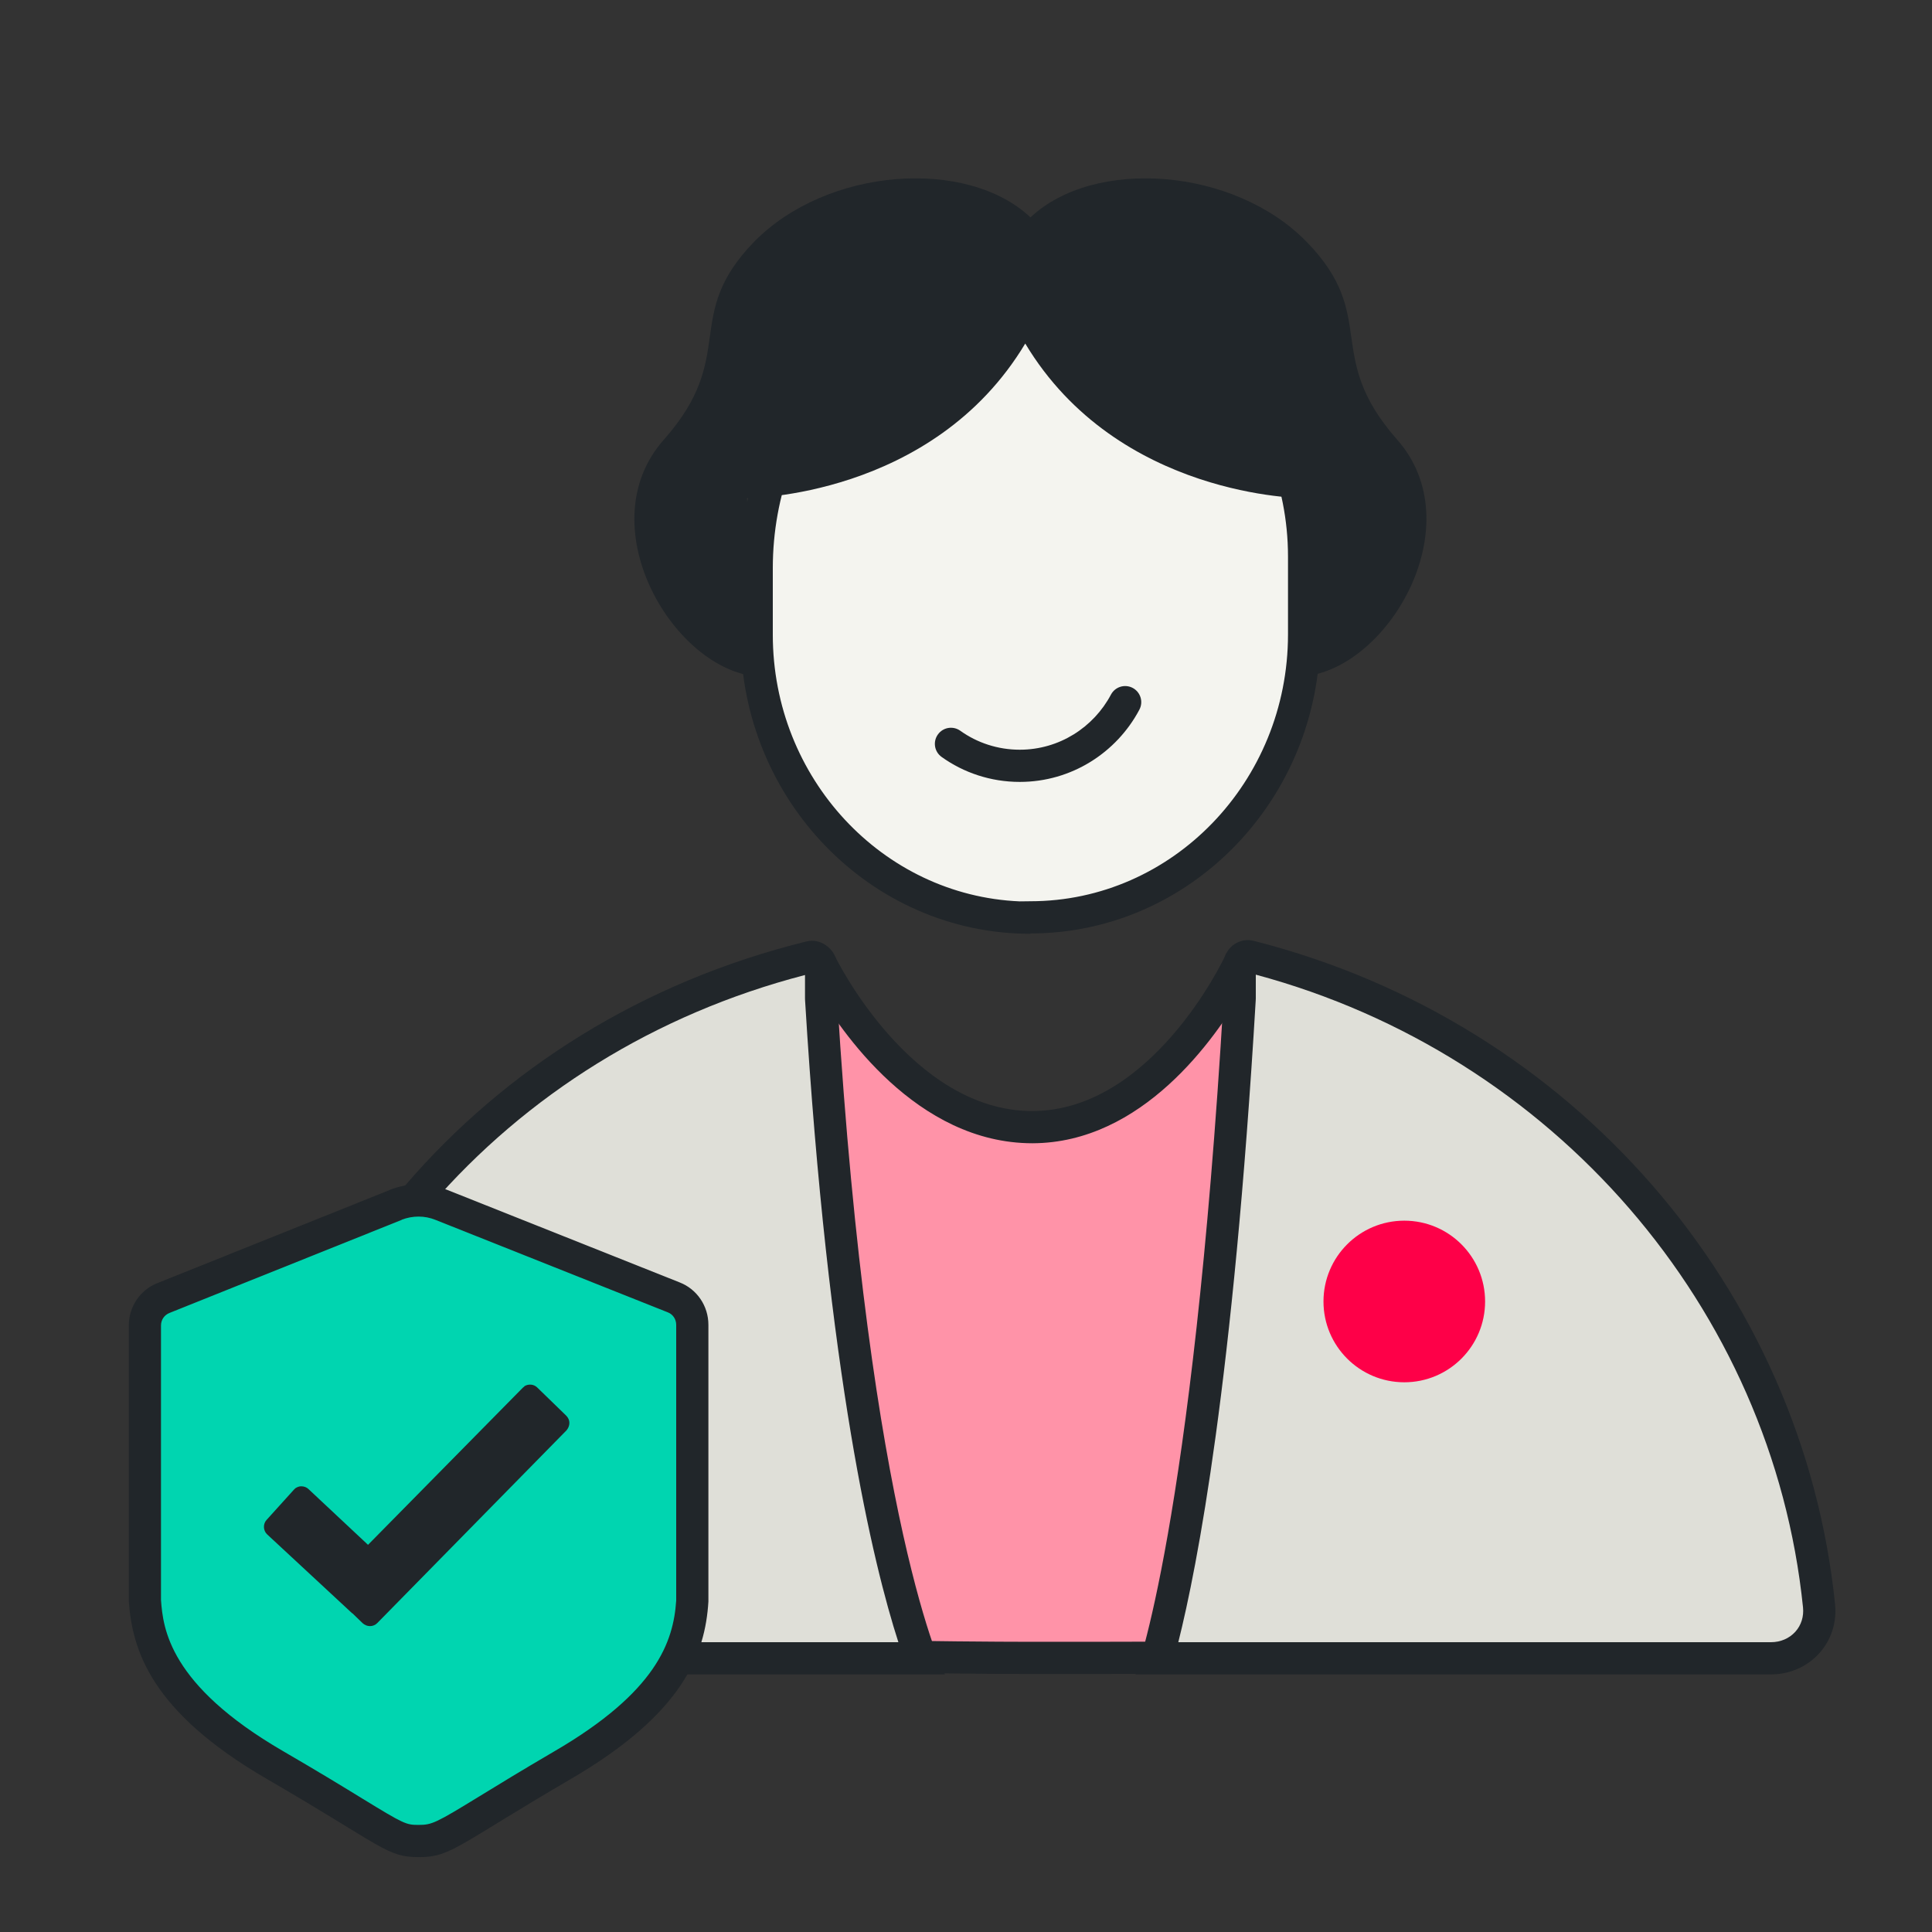
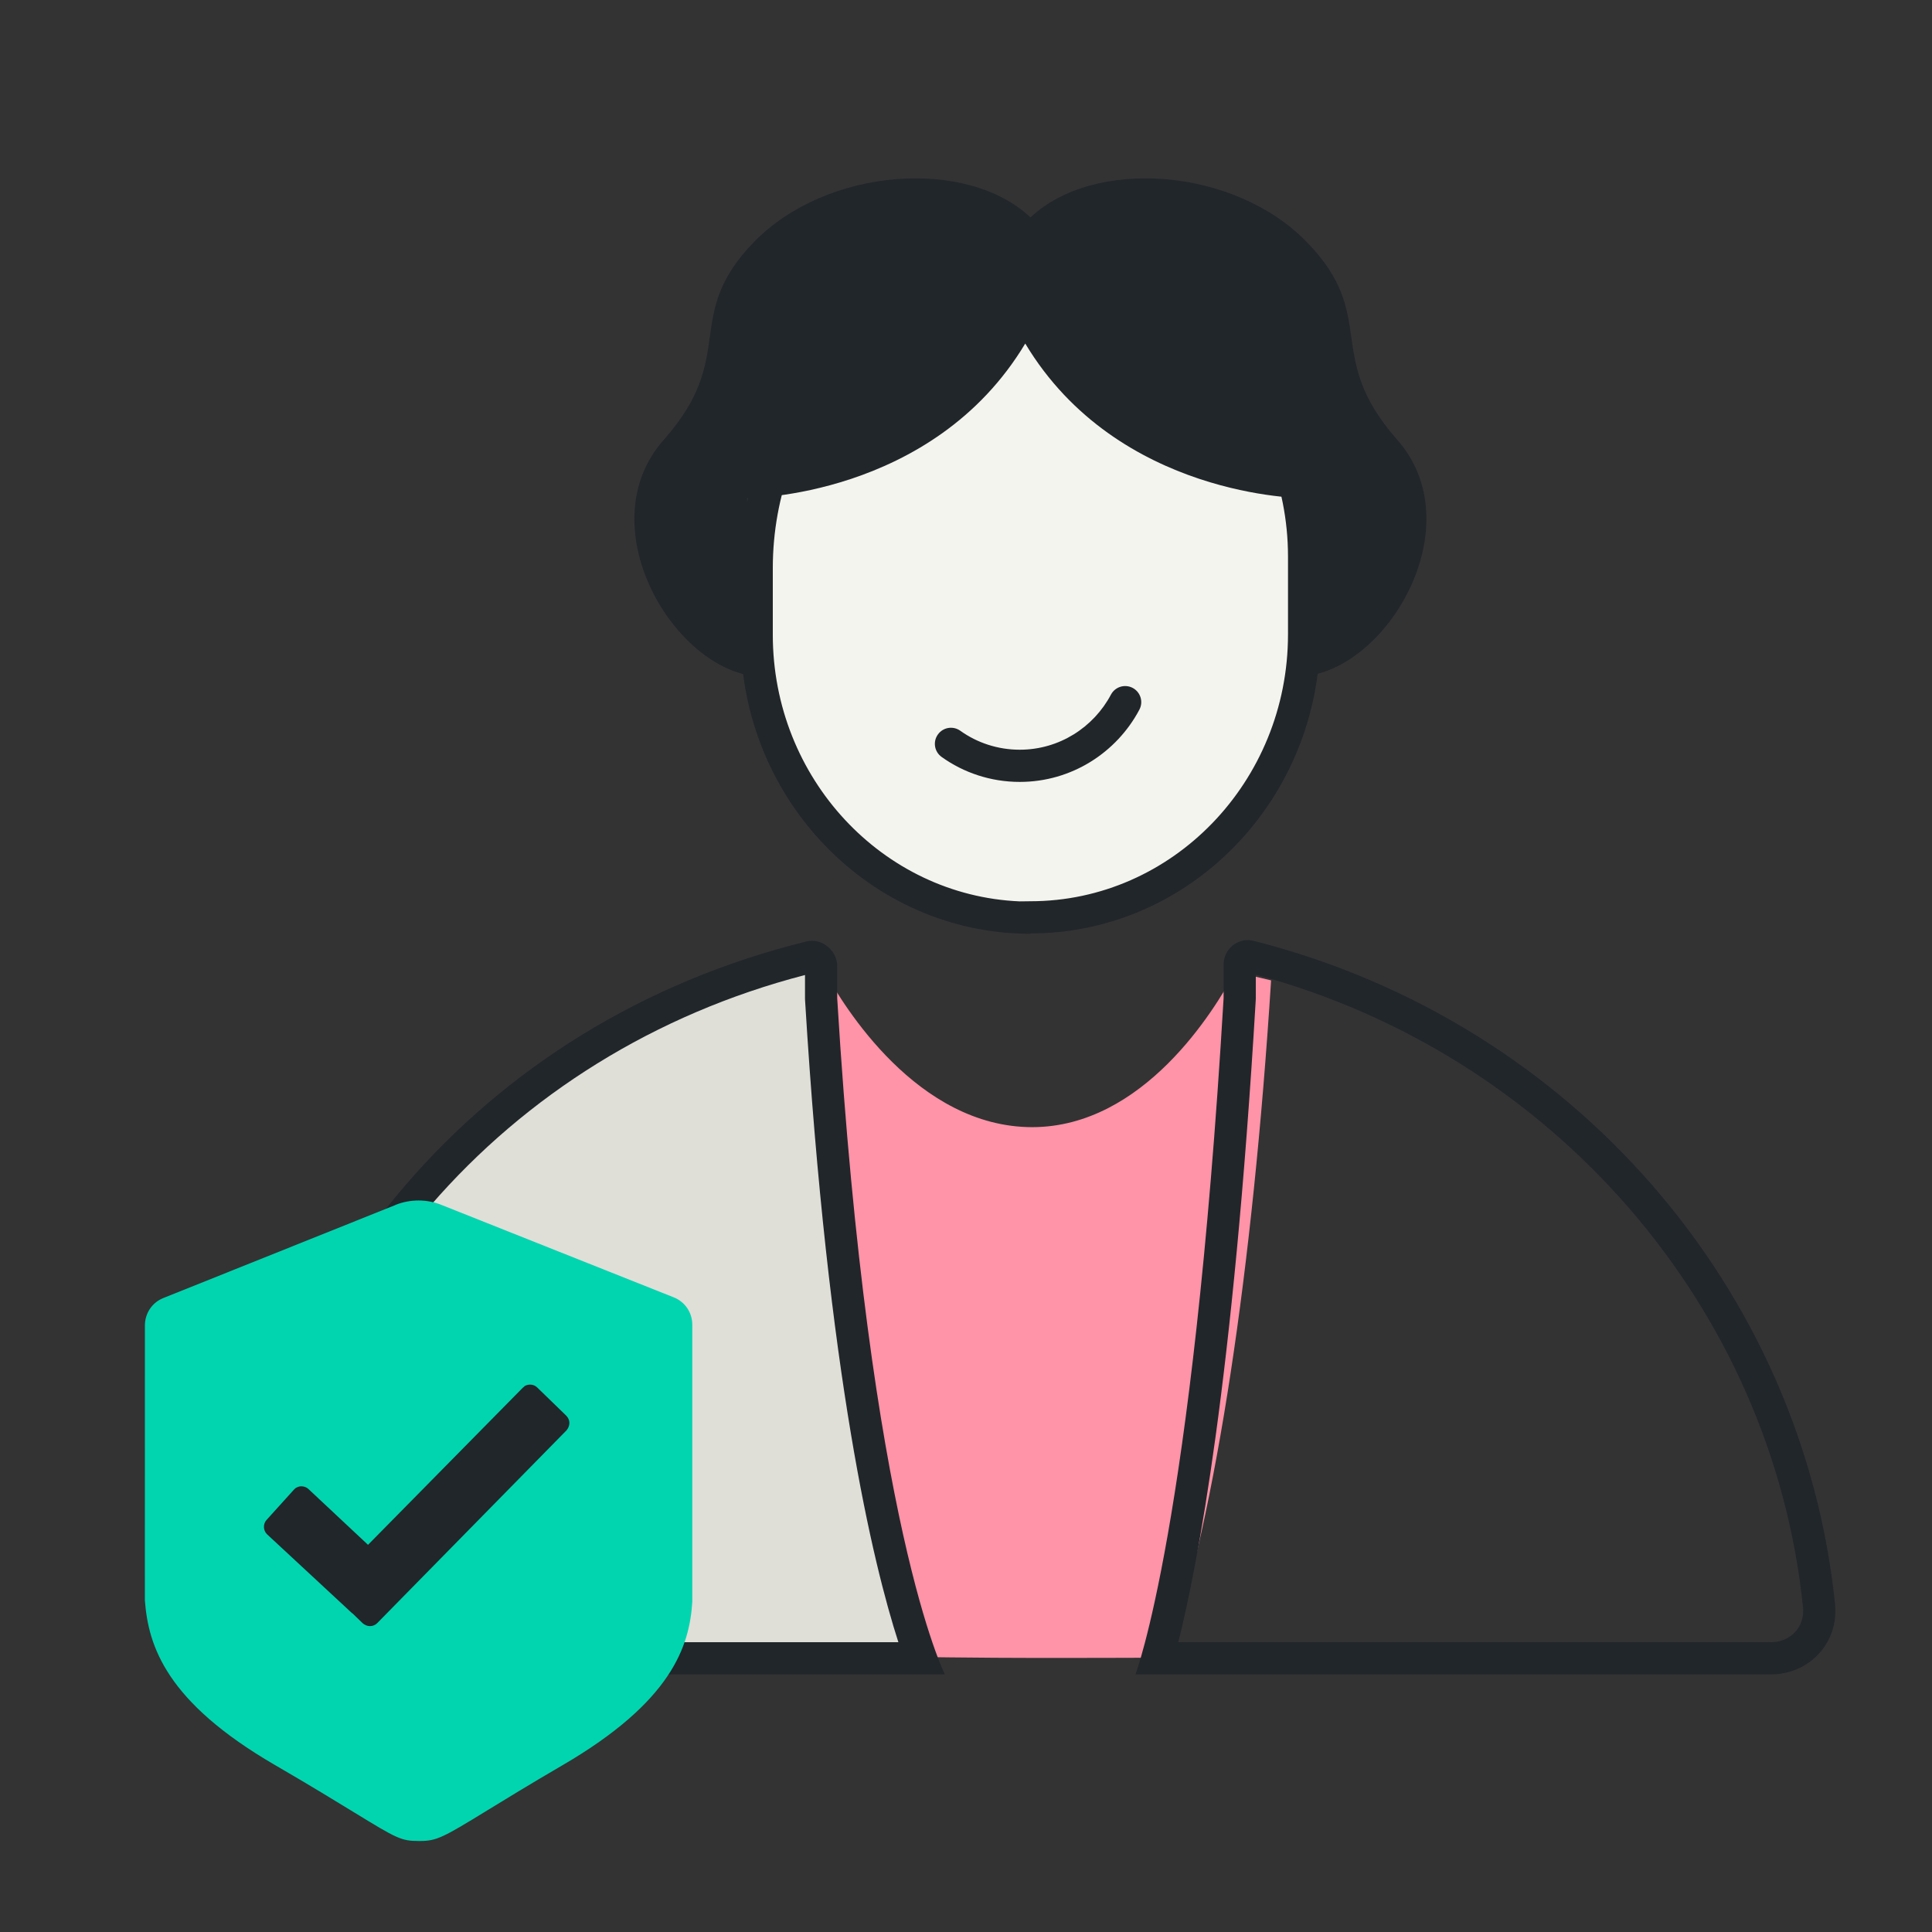
<svg xmlns="http://www.w3.org/2000/svg" width="60" height="60" viewBox="0 0 60 60" fill="none">
  <rect x="0" y="0" width="60" height="60" fill="#333333" stroke="none" />
  <path d="M32.062 51.488C30.81 51.488 28.068 51.464 26.73 51.422C26.436 49.92 25.365 43.749 24.515 30.213C24.619 30.19 24.807 30.164 25.119 30.164C25.306 30.164 25.482 30.173 25.619 30.183C26.185 31.223 28.483 35.005 32.062 35.005C35.506 34.996 37.716 31.383 38.355 30.18L39.475 30.447C38.9 39.486 37.765 46.935 36.267 51.481C35.075 51.488 33.19 51.488 32.069 51.488H32.062Z" fill="#FF93A8" />
-   <path d="M25.119 30.664C25.187 30.664 25.254 30.665 25.319 30.667C26.101 32.021 28.464 35.505 32.064 35.505C35.474 35.496 37.735 32.266 38.606 30.754L38.949 30.836C38.207 42.126 36.786 48.171 35.901 50.983C34.714 50.989 33.072 50.988 32.062 50.988C30.928 50.988 28.57 50.968 27.148 50.934C26.787 48.924 25.819 42.743 25.044 30.665C25.068 30.664 25.093 30.664 25.119 30.664ZM38.087 29.602C37.964 29.894 35.733 34.495 32.062 34.505C28.267 34.505 25.936 29.708 25.936 29.708C25.936 29.708 25.548 29.664 25.119 29.664C24.61 29.664 24.045 29.727 24 30C24.923 44.822 26.144 51.142 26.318 51.908C27.436 51.958 30.677 51.988 32.062 51.988C33.303 51.988 35.492 51.988 36.631 51.978C36.703 51.646 39.026 45.959 40 30.058L38.087 29.602Z" fill="#21262A" />
  <path d="M31.587 28.49C27.091 28.266 23.5 24.415 23.5 19.712V17.645C23.5 12.826 26.985 8.817 31.434 8.52C31.621 8.51 31.815 8.5 32 8.5C36.687 8.5 40.5 12.442 40.5 17.288V19.702C40.5 24.547 36.687 28.49 32 28.49H31.587Z" fill="#F4F4EF" />
  <path d="M32 9C36.411 9 40 12.718 40 17.288V19.702C40 24.272 36.411 27.989 32 27.989L31.669 27.993C27.41 27.812 24 24.167 24 19.712V17.645C24 13.088 27.28 9.299 31.451 9.02C31.637 9.01 31.823 9 32 9ZM32 8C31.807 8 31.603 8.01 31.4 8.021C26.692 8.336 23 12.565 23 17.645V19.712C23 24.834 27.037 29 32 29V28.989C36.963 28.989 41 24.823 41 19.702V17.288C41 12.166 36.963 8 32 8Z" fill="#21262A" />
  <path d="M34.502 21.571C34.631 21.328 34.933 21.235 35.177 21.364C35.421 21.494 35.514 21.796 35.384 22.04C34.679 23.37 33.279 24.283 31.67 24.283C30.771 24.283 29.927 23.998 29.242 23.507C29.017 23.346 28.966 23.034 29.127 22.81C29.287 22.585 29.599 22.534 29.824 22.695C30.342 23.066 30.984 23.283 31.67 23.283C32.892 23.283 33.962 22.59 34.502 21.571Z" fill="#21262A" />
  <path d="M40.616 20.99C40.933 20.069 40.481 15.47 40.481 15.47C40.481 15.47 34.721 15.47 31.84 10.669C28.96 15.47 23.199 15.47 23.199 15.47C23.266 16.238 23.189 20.299 23.419 21C20.827 20.674 18.292 16.276 20.616 13.655C22.939 11.034 21.163 9.833 23.419 7.51C25.685 5.196 30.025 4.888 32.003 6.751C33.981 4.888 38.321 5.196 40.578 7.51C42.843 9.833 41.077 11.034 43.391 13.655C45.695 16.266 43.189 20.645 40.597 20.99L40.616 20.99Z" fill="#21262A" />
-   <path d="M35.944 51.5C36.451 49.719 37.724 44.141 38.499 31.029L38.5 29.953C38.5 29.801 38.632 29.695 38.75 29.695C48.4 32.137 55.508 40.241 56.492 49.867C56.535 50.295 56.405 50.701 56.127 51.01C55.841 51.326 55.44 51.5 54.998 51.5H35.944Z" fill="#DFDFD8" />
  <path d="M39 30.269C48.23 32.749 55.042 40.606 55.994 49.918C56.023 50.203 55.939 50.472 55.756 50.675C55.566 50.884 55.297 51 54.998 51L36.593 51C37.185 48.647 38.298 42.896 38.998 31.059C38.999 31.039 39 31.02 39 31V30.269ZM38.749 29.195C38.348 29.195 38 29.53 38 29.953V31C37.029 47.415 35.262 52 35.262 52L54.998 52C56.19 52 57.112 51.015 56.989 49.816C55.994 40.086 48.886 31.744 38.929 29.217C38.869 29.202 38.809 29.195 38.749 29.195Z" fill="#21262A" />
  <path d="M9.058 51.5C8.595 51.5 8.16 51.313 7.868 50.988C7.593 50.683 7.465 50.285 7.509 49.869C8.544 40.018 15.476 32.109 25.166 29.722H25.178C25.361 29.722 25.5 29.862 25.5 30V31C26.293 44.048 27.921 49.664 28.598 51.5H9.058Z" fill="#DFDFD8" />
  <path d="M25 30.28V31C25 31.02 25.001 31.041 25.002 31.061C25.715 42.794 27.119 48.579 27.9 51H9.058C8.736 51 8.437 50.874 8.239 50.654C8.112 50.513 7.969 50.272 8.006 49.921C9.008 40.379 15.665 32.7 25 30.28ZM25.214 29.216C25.159 29.216 25.103 29.223 25.047 29.237C14.828 31.754 8.035 40.077 7.011 49.816C6.885 51.015 7.833 52 9.058 52H29.345C29.345 52 26.998 47.416 26 31V30C26 29.574 25.625 29.216 25.214 29.216Z" fill="#21262A" />
-   <path d="M43.612 42.928C44.998 42.928 46.121 41.804 46.121 40.419C46.121 39.033 44.998 37.909 43.612 37.909C42.226 37.909 41.102 39.033 41.102 40.419C41.102 41.804 42.226 42.928 43.612 42.928Z" fill="#FE0048" />
  <path fill-rule="evenodd" clip-rule="evenodd" d="M13.005 57.174C12.463 57.174 12.325 57.099 11.002 56.288C10.426 55.935 9.647 55.458 8.54 54.815C5.167 52.857 4.604 51.127 4.499 49.694L4.5 41.164C4.5 40.782 4.727 40.447 5.077 40.31L12.29 37.419V37.416C12.518 37.327 12.756 37.282 12.999 37.282C13.244 37.282 13.482 37.328 13.708 37.419L20.92 40.289C21.273 40.427 21.5 40.762 21.5 41.144V49.741C21.413 51.128 20.864 52.845 17.46 54.826C16.448 55.416 15.711 55.869 15.149 56.213C13.76 57.065 13.562 57.174 13.037 57.174H13.005Z" fill="#00D5B0" />
-   <path d="M12.999 37.782C13.18 37.782 13.356 37.816 13.526 37.885L20.742 40.757C20.899 40.818 21 40.97 21 41.144V49.708C20.914 50.989 20.384 52.546 17.207 54.394C16.193 54.987 15.453 55.44 14.889 55.786C13.538 56.614 13.415 56.674 13.002 56.674L13 56.674C12.617 56.674 12.557 56.655 11.261 55.861C10.688 55.509 9.902 55.028 8.791 54.383C5.242 52.323 5.065 50.563 5 49.694V41.164C5 40.99 5.101 40.838 5.268 40.773L12.476 37.884L12.475 37.88C12.644 37.815 12.82 37.782 12.999 37.782ZM12.999 36.782C12.693 36.782 12.386 36.84 12.094 36.956H12.104L4.896 39.845C4.352 40.056 4 40.58 4 41.164V49.731C4.111 51.231 4.664 53.144 8.289 55.248C11.913 57.352 12.003 57.674 13 57.674C13.013 57.674 13.025 57.674 13.038 57.674C14.002 57.674 14.243 57.285 17.711 55.258C21.225 53.214 21.899 51.362 22 49.741V41.144C22 40.56 21.648 40.036 21.104 39.825L13.896 36.956C13.609 36.84 13.305 36.782 12.999 36.782Z" fill="#21262A" />
  <path d="M16.279 43.054C16.405 42.973 16.576 42.982 16.684 43.09L17.583 43.963C17.646 44.026 17.683 44.107 17.683 44.188C17.683 44.278 17.646 44.359 17.592 44.422L11.716 50.406C11.591 50.532 11.393 50.532 11.258 50.406L10.952 50.109C10.952 50.109 10.934 50.1 10.925 50.091L8.297 47.652C8.171 47.535 8.162 47.328 8.279 47.202L9.125 46.266L9.17 46.221C9.224 46.185 9.287 46.158 9.35 46.158C9.44 46.158 9.521 46.185 9.584 46.248L11.429 47.976L16.234 43.099L16.288 43.054H16.279Z" fill="#21262A" />
</svg>